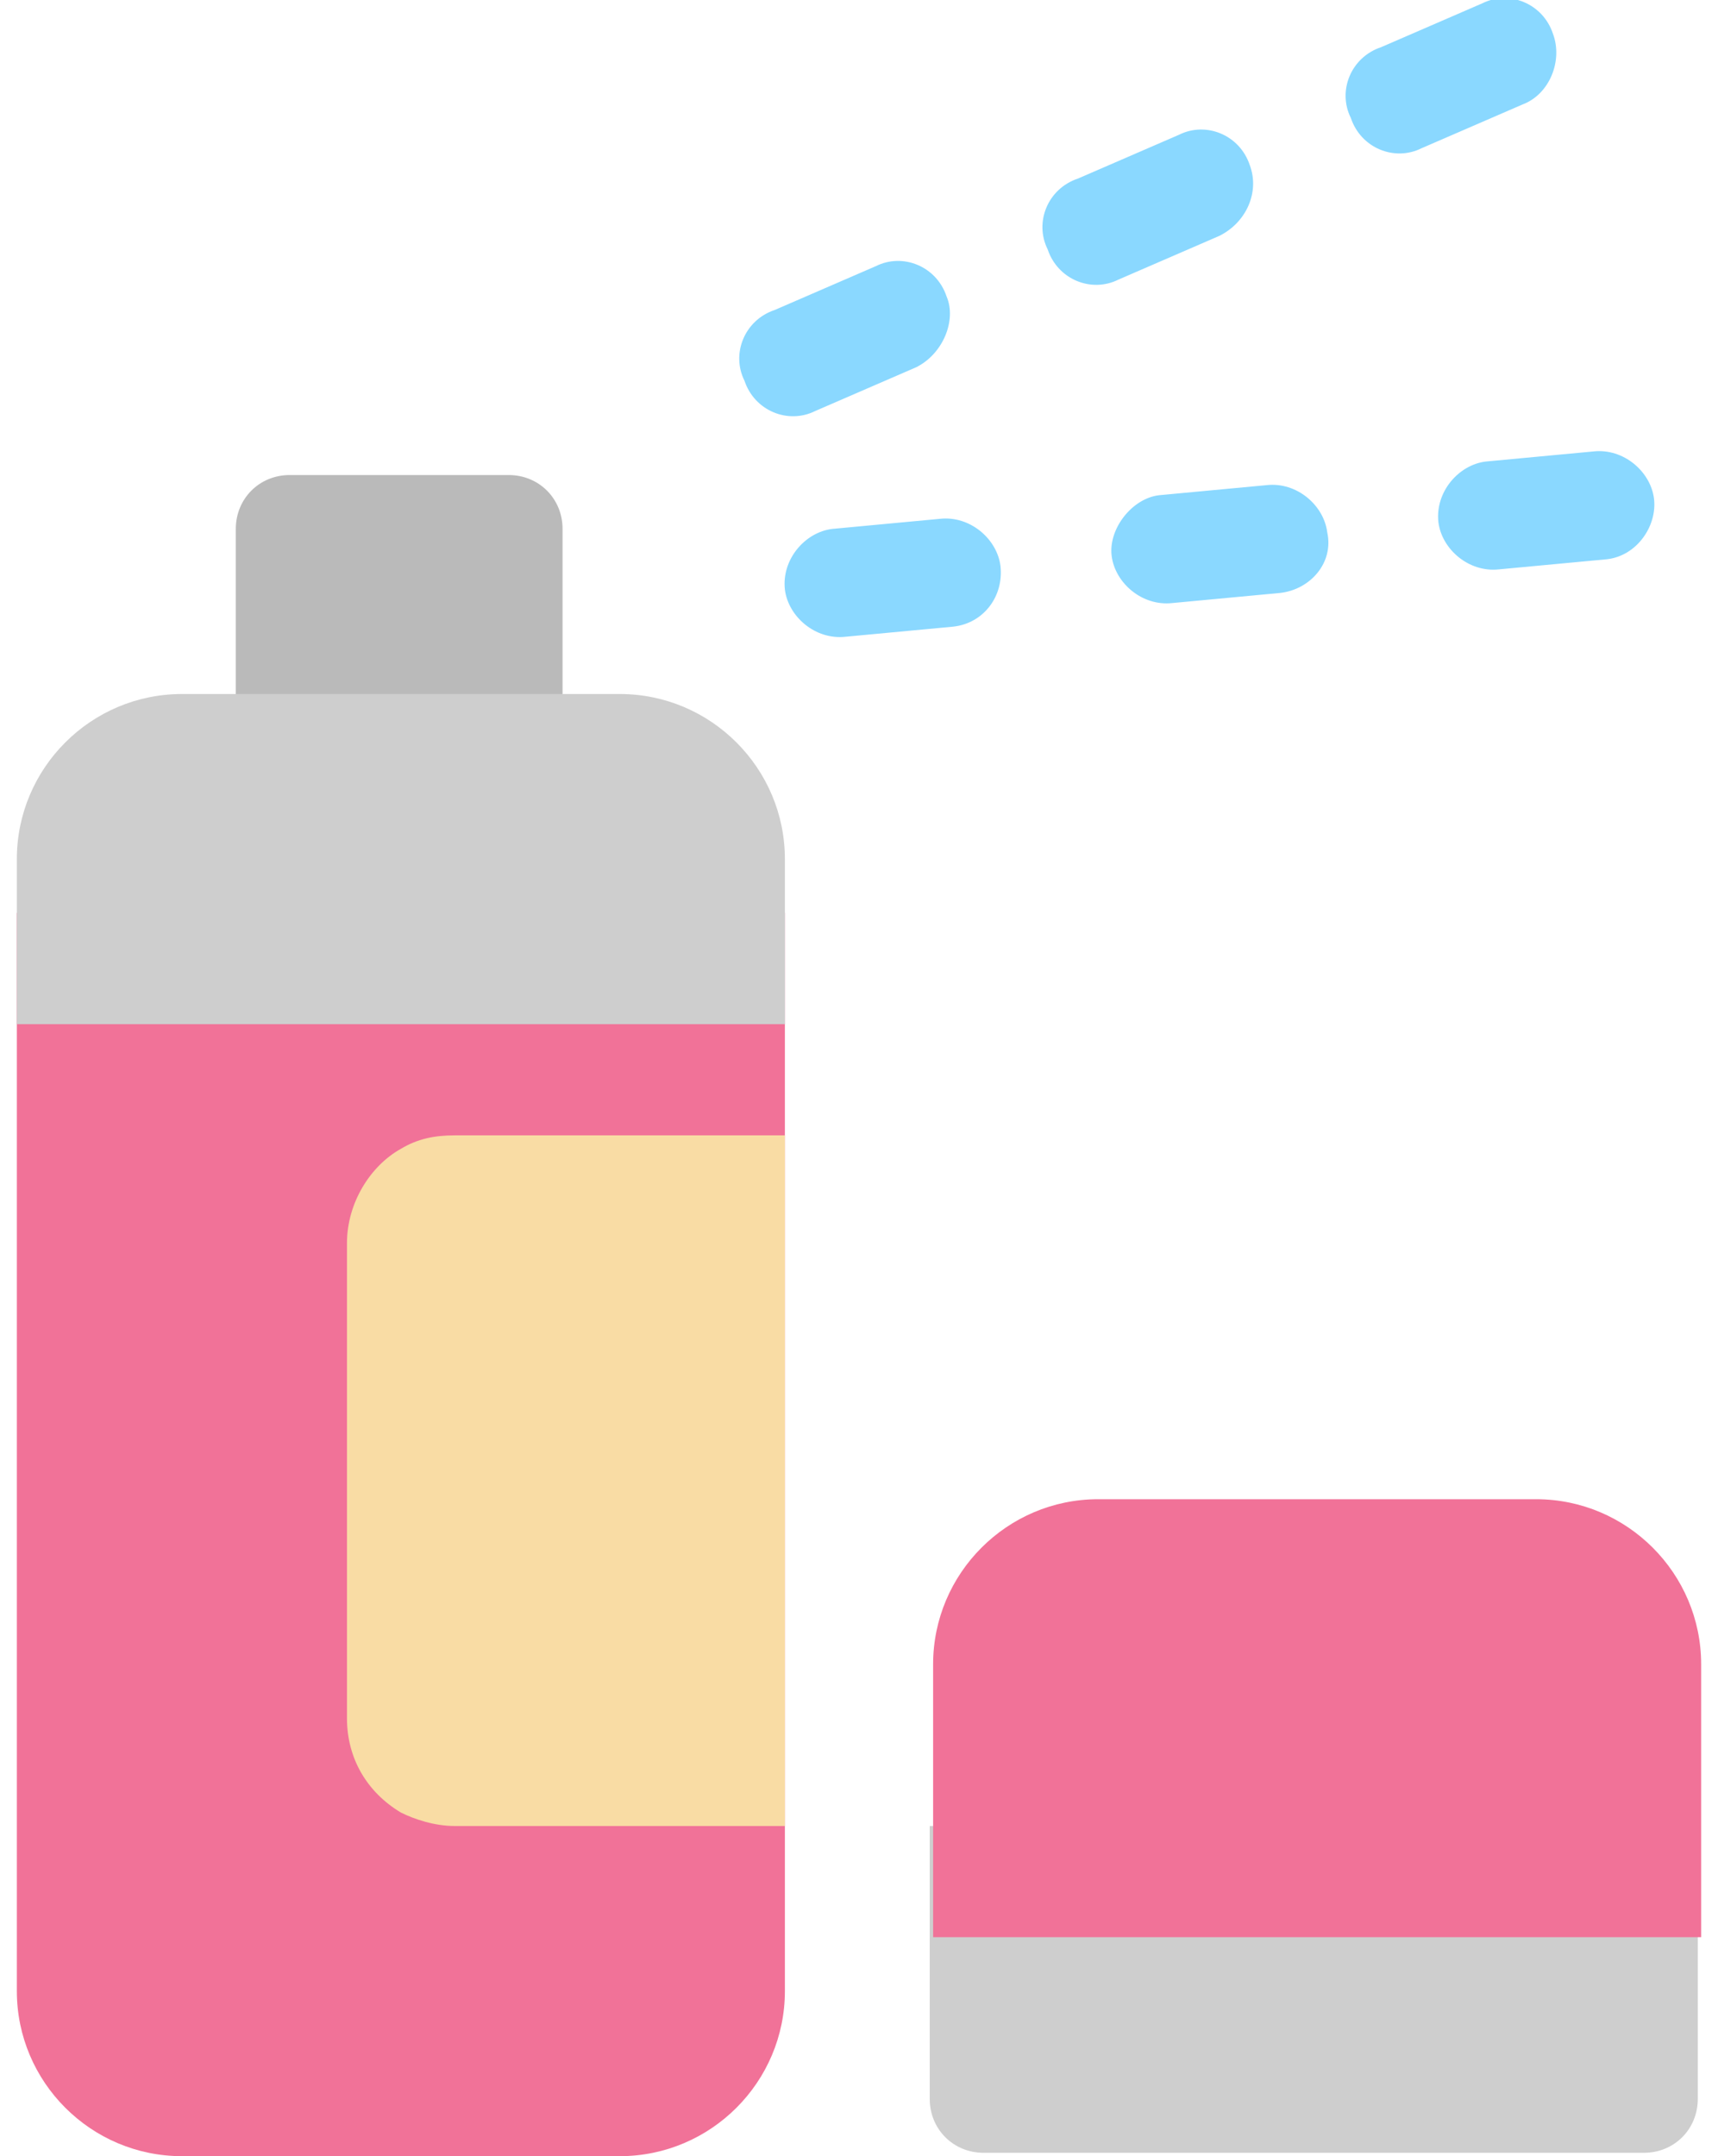
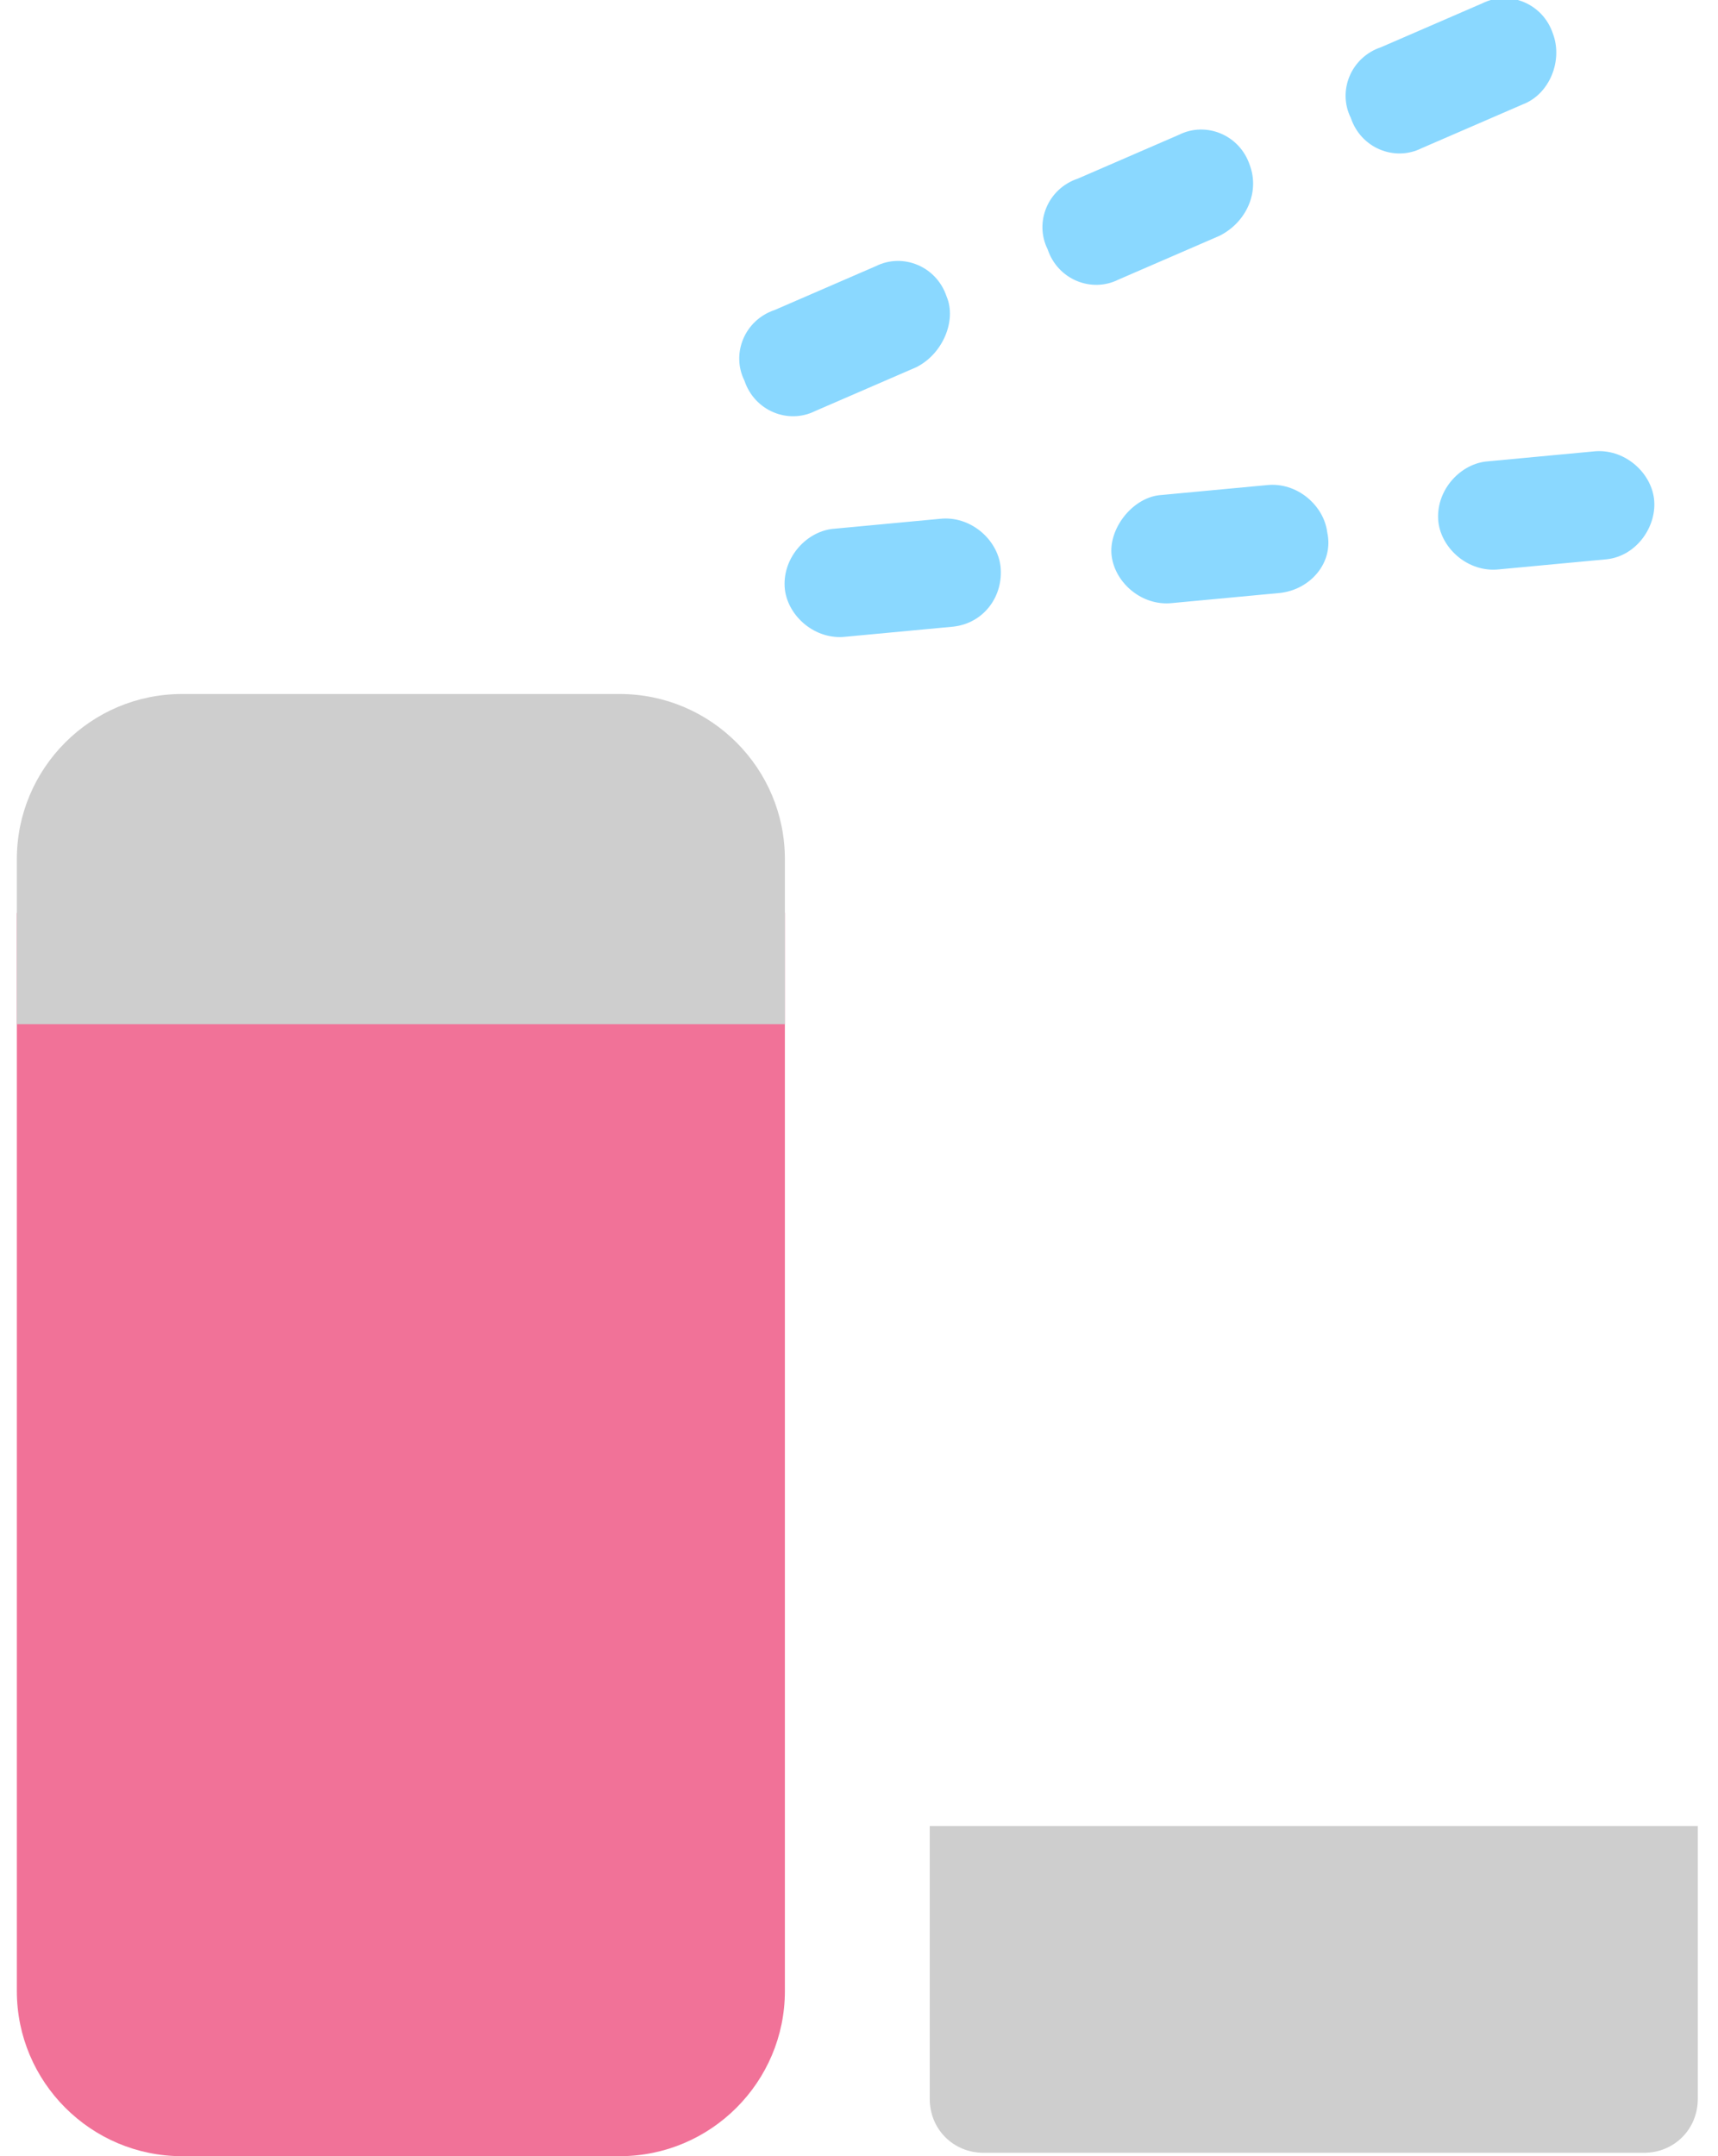
<svg xmlns="http://www.w3.org/2000/svg" width="51" height="64" viewBox="0 0 51 64" fill="none">
  <g clip-path="url(#clip0_1754:3679)">
-     <path d="M15.1 23.8H8.6C7.7 23.8 7 23.1 7 22.2V15.7C7 14.8 7.7 14.1 8.6 14.1H15.1C16 14.1 16.7 14.8 16.7 15.7V22.2C16.8 23.1 16 23.8 15.1 23.8Z" fill="#BABABA" />
    <path d="M0.5 27.1V59.1C0.5 61.8 2.7 64 5.4 64H18.4C21.1 64 23.3 61.8 23.3 59.1V27.1H0.5Z" fill="#F17298" />
-     <path d="M27.6 54.2V62.3C27.6 63.2 28.3 63.9 29.2 63.9H48.8C49.7 63.9 50.4 63.2 50.4 62.3V54.2H27.6Z" fill="#CECECE" />
+     <path d="M27.6 54.2V62.3C27.6 63.2 28.3 63.9 29.2 63.9H48.8C49.7 63.9 50.4 63.2 50.4 62.3V54.2H27.6" fill="#CECECE" />
    <path d="M28.3 18.6L25.1 18.9C24.2 19 23.4 18.3 23.3 17.5C23.2 16.6 23.9 15.8 24.7 15.7L27.9 15.4C28.8 15.3 29.6 16 29.7 16.8C29.8 17.7 29.2 18.5 28.3 18.6ZM38 17.6L34.8 17.9C33.9 18 33.1 17.3 33 16.5C32.9 15.7 33.6 14.8 34.4 14.7L37.6 14.4C38.5 14.3 39.3 15 39.4 15.8C39.6 16.7 38.9 17.5 38 17.6ZM47.7 16.6L44.5 16.9C43.6 17 42.8 16.3 42.7 15.5C42.6 14.6 43.3 13.8 44.1 13.7L47.3 13.4C48.2 13.3 49 14 49.1 14.8C49.2 15.6 48.6 16.5 47.7 16.6ZM27.2 10.9L24.2 12.2C23.4 12.6 22.4 12.2 22.1 11.3C21.7 10.5 22.1 9.5 23 9.2L26 7.9C26.8 7.5 27.8 7.9 28.1 8.8C28.4 9.5 28 10.5 27.2 10.9ZM36.2 7L33.2 8.3C32.4 8.7 31.4 8.3 31.1 7.4C30.7 6.6 31.1 5.6 32 5.3L35 4C35.8 3.6 36.8 4 37.1 4.9C37.4 5.7 37 6.6 36.2 7ZM45.2 3.1L42.2 4.4C41.4 4.8 40.4 4.4 40.1 3.5C39.7 2.7 40.1 1.7 41 1.4L44 0.1C44.8 -0.3 45.8 0.1 46.1 1C46.4 1.8 46 2.8 45.2 3.1Z" fill="#8AD8FF" />
-     <path d="M45.6 44.5H32.6C29.9 44.5 27.7 46.7 27.7 49.4V57.5H50.5V49.4C50.5 46.7 48.3 44.5 45.6 44.5Z" fill="#F17298" />
-     <path d="M23.3 33.6V54.2H13.5C12.9 54.2 12.3 54 11.9 53.8C10.9 53.2 10.3 52.2 10.3 51V36.9C10.3 35.7 11 34.6 11.9 34.1C12.4 33.8 12.9 33.7 13.5 33.7H23.3V33.6Z" fill="#F9DCA4" />
    <path d="M18.4 20.6H5.4C2.7 20.6 0.5 22.8 0.5 25.5V30.4H23.3V25.5C23.3 22.8 21.1 20.6 18.4 20.6Z" fill="#CECECE" />
  </g>
  <defs>
    <clipPath id="clip0_1754:3679">
      <rect width="50" height="64" fill="white" transform="translate(0.5)" />
    </clipPath>
  </defs>
</svg>